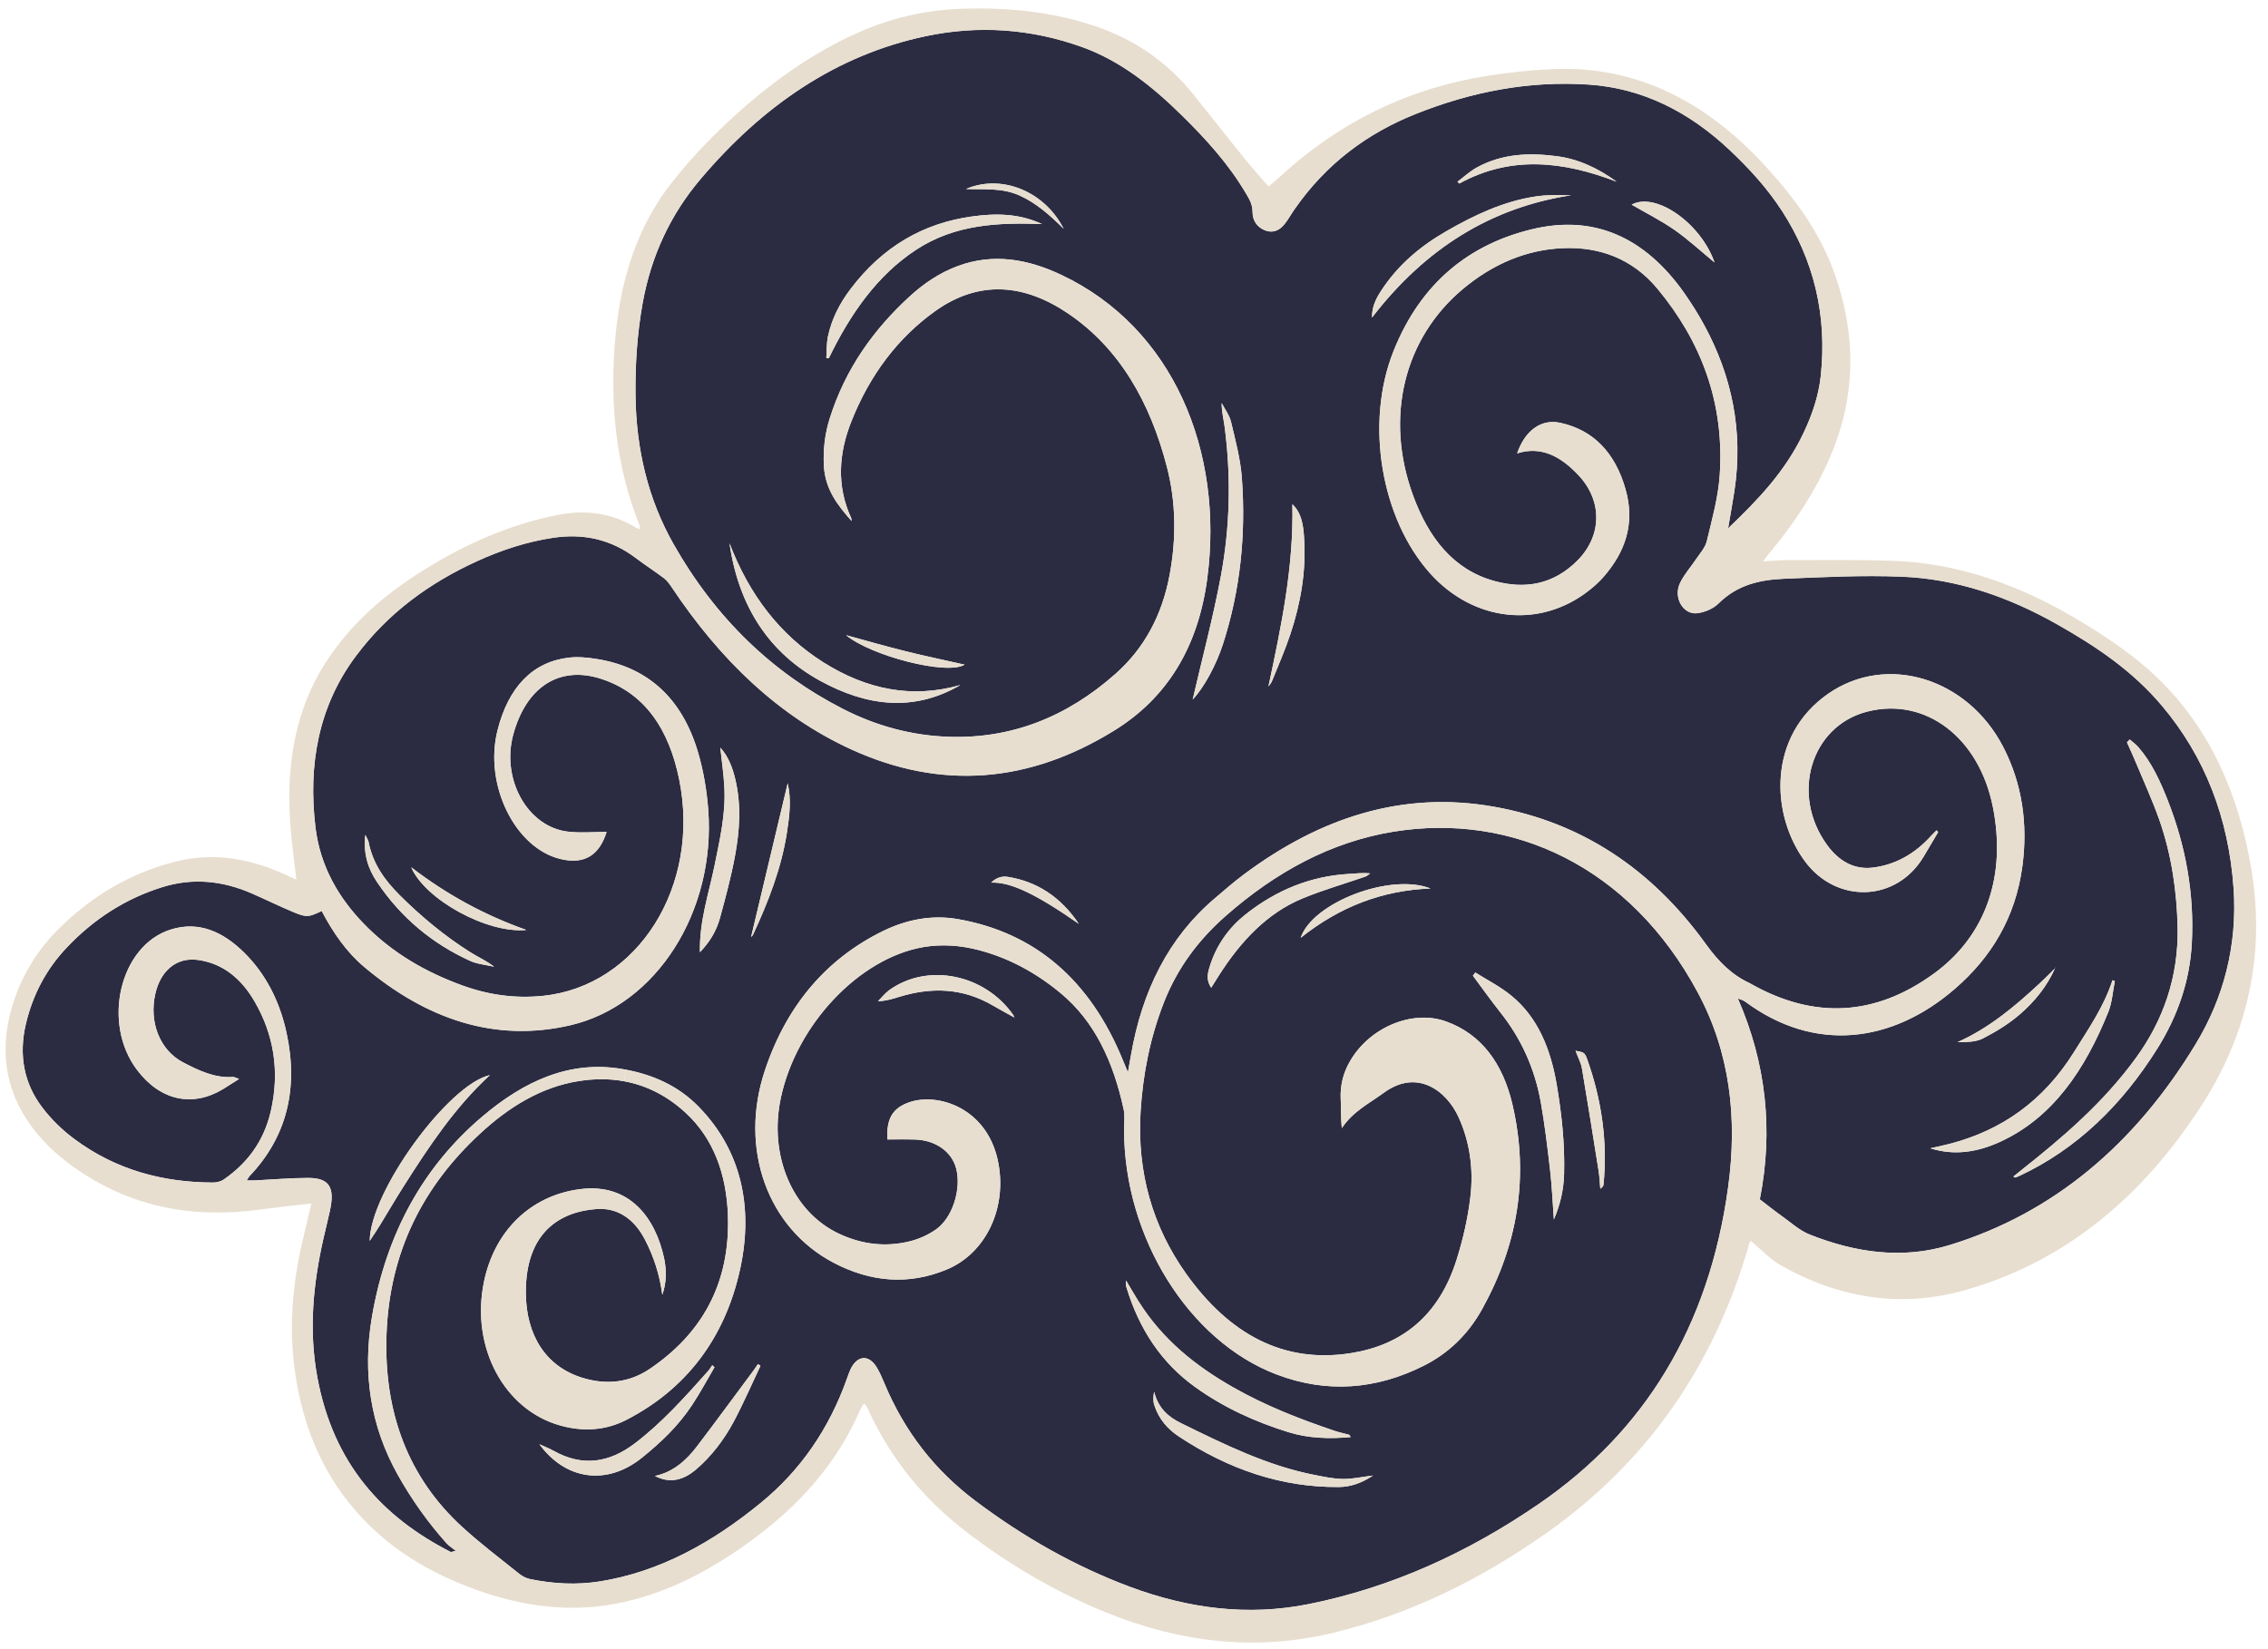
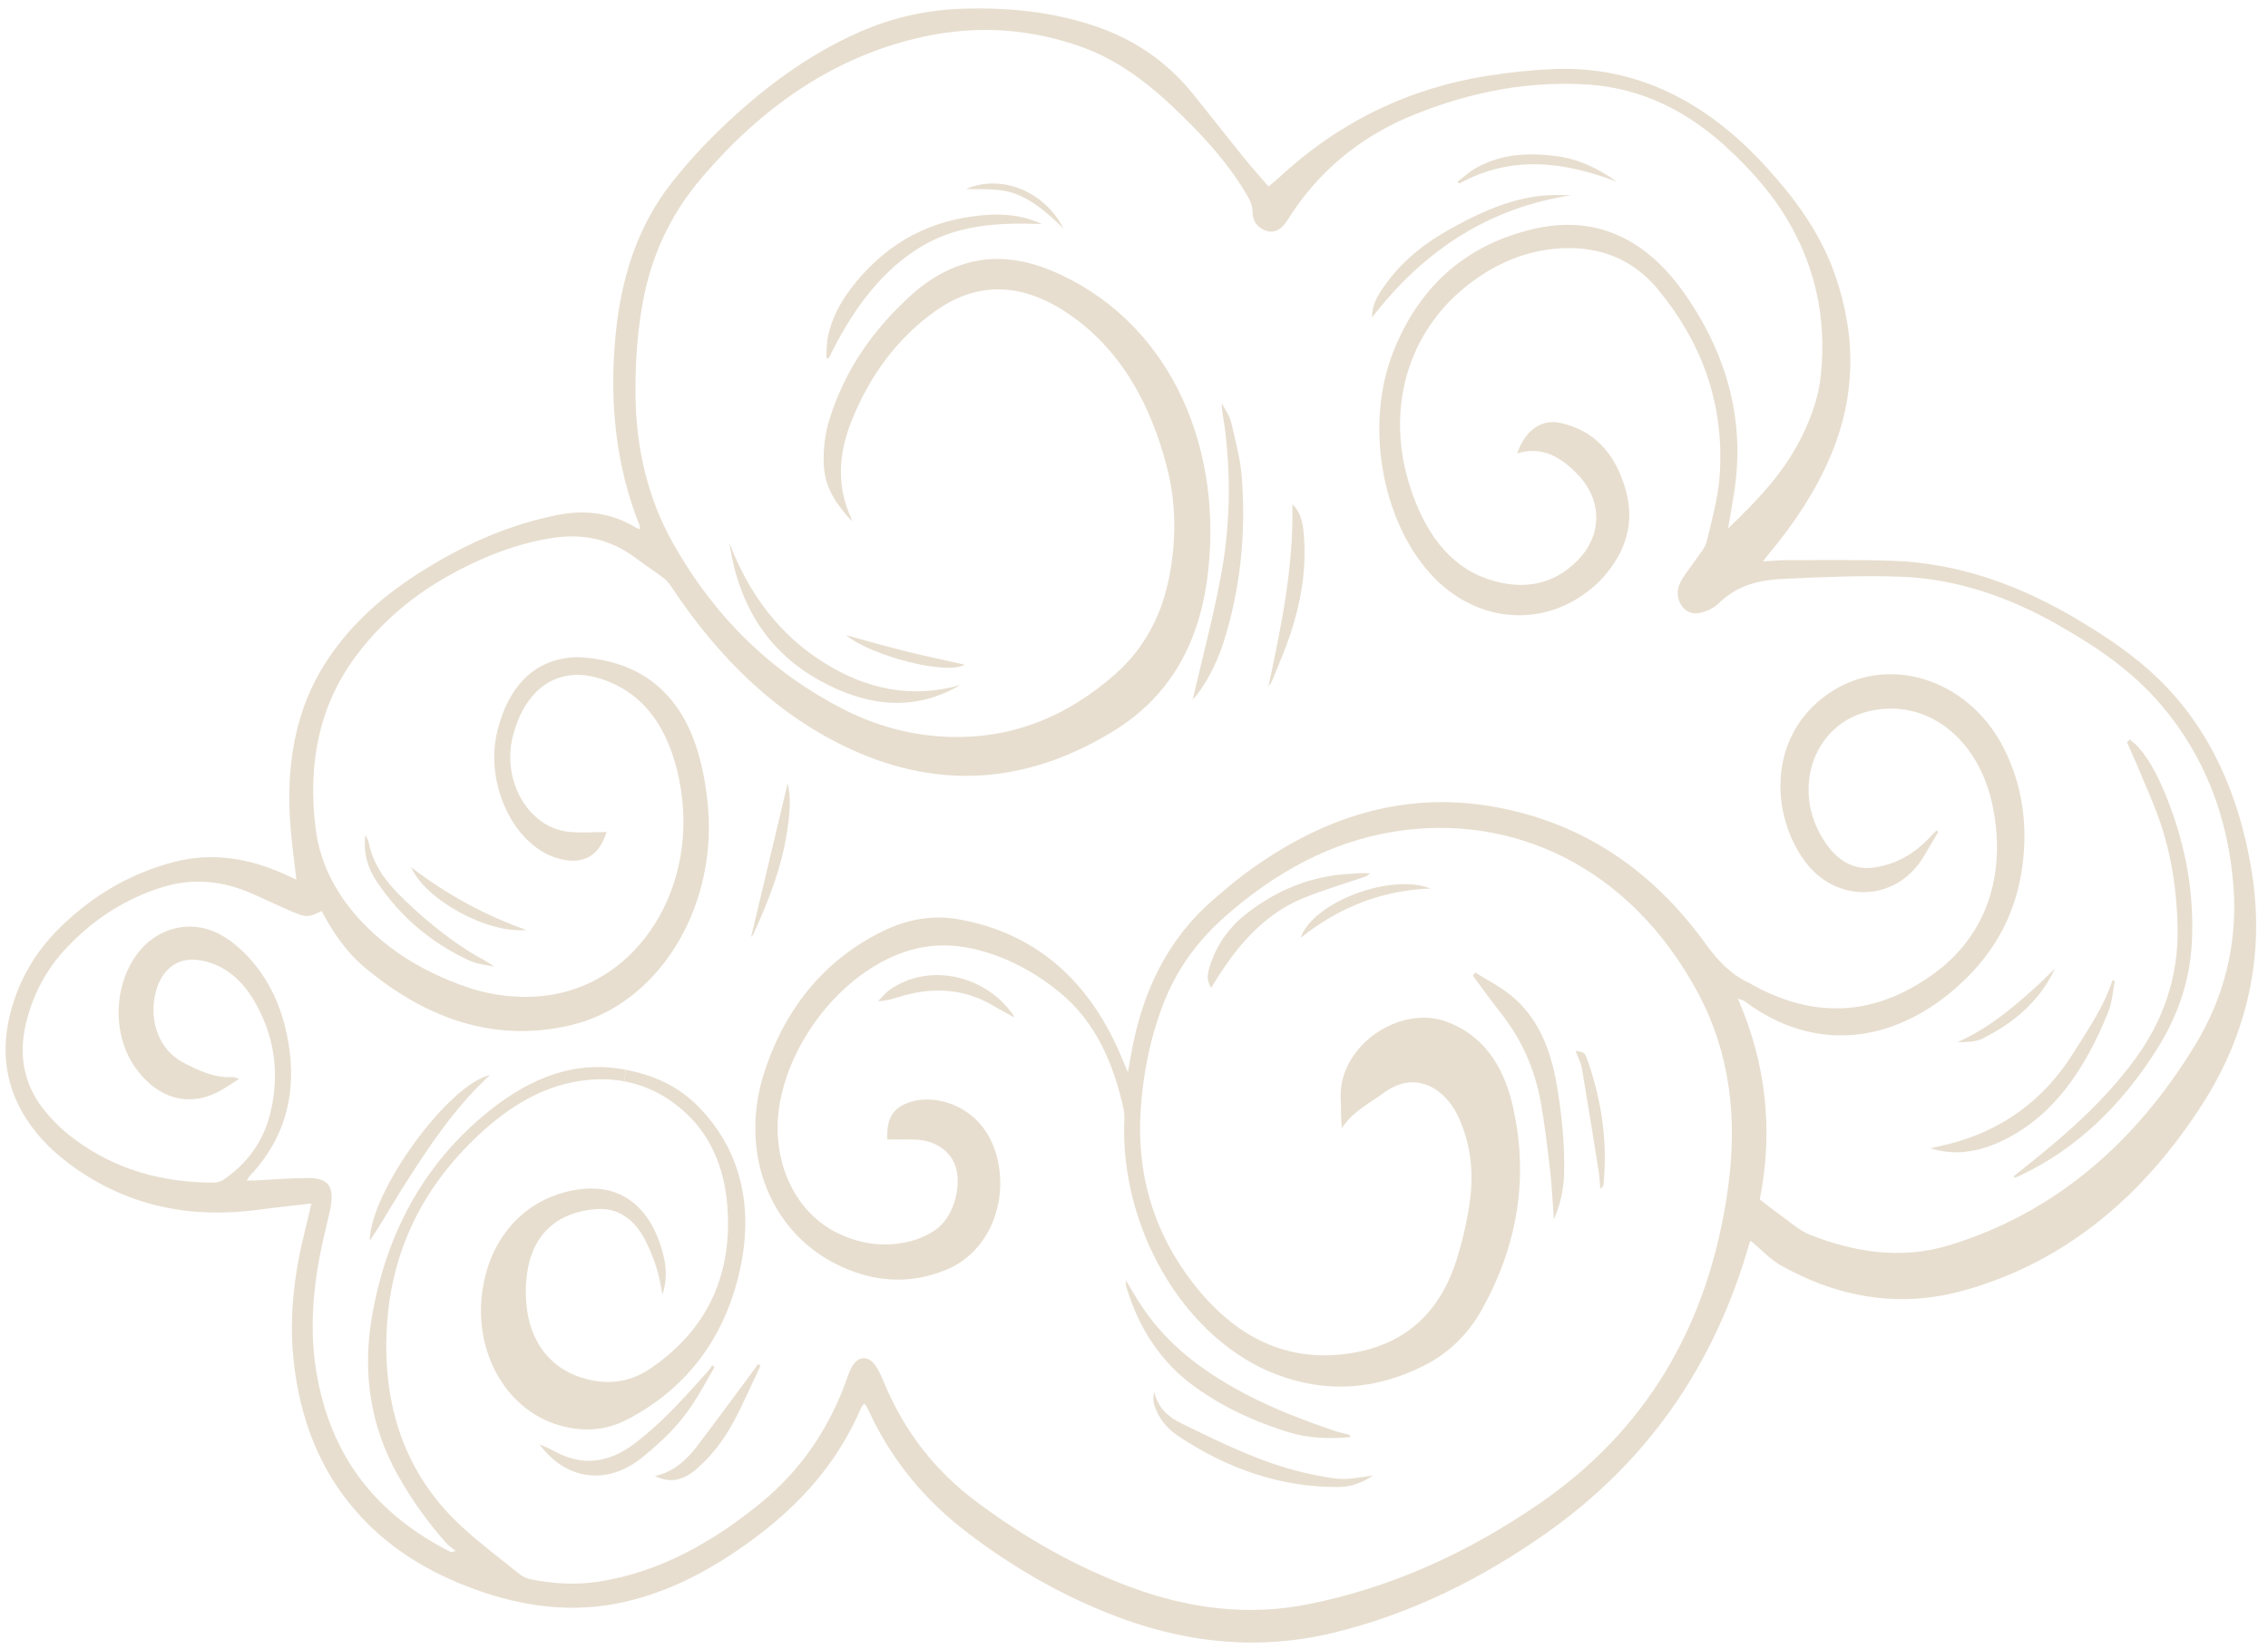
<svg xmlns="http://www.w3.org/2000/svg" width="165" height="120" viewBox="0 0 165 120" fill="none">
-   <path d="M104.073 64.651C101.162 63.497 95.488 65.668 94.626 68.239C97.484 65.961 100.583 64.785 104.073 64.651ZM74.153 14.214C75.378 14.759 76.396 15.667 77.382 16.645C75.978 13.889 72.832 12.65 70.279 13.754C71.579 13.8 72.891 13.655 74.153 14.214ZM98.125 63.591C95.383 63.749 92.874 64.746 90.618 66.537C89.413 67.493 88.473 68.767 87.981 70.417C87.845 70.882 87.756 71.342 88.115 71.872C88.33 71.529 88.509 71.241 88.689 70.957C90.285 68.456 92.215 66.419 94.776 65.366C96.271 64.748 97.819 64.308 99.34 63.781C99.463 63.739 99.564 63.629 99.678 63.549C99.139 63.499 98.63 63.562 98.125 63.591ZM75.802 16.302C74.142 15.53 72.451 15.509 70.717 15.751C67.187 16.237 64.217 17.933 61.869 21.042C61.112 22.043 60.519 23.167 60.238 24.465C60.13 24.973 60.153 25.513 60.115 26.041C60.175 26.052 60.235 26.06 60.294 26.07C61.864 22.835 63.824 20.025 66.65 18.173C69.504 16.304 72.636 16.188 75.802 16.302ZM73.773 74.047C73.793 74.058 73.813 74.064 73.834 74.071C73.818 74.058 73.8 74.047 73.784 74.035C73.778 74.031 73.773 74.028 73.767 74.024C73.758 73.974 73.758 73.915 73.733 73.881C71.66 70.884 67.502 70.032 64.698 72.042C64.394 72.261 64.15 72.58 63.877 72.851C64.46 72.835 64.948 72.679 65.441 72.528C67.758 71.819 70.022 71.88 72.205 73.148C72.723 73.448 73.248 73.732 73.767 74.022C73.769 74.031 73.769 74.041 73.773 74.047ZM53.072 39.53C53.749 44.227 56.033 47.548 59.673 49.541C62.995 51.359 66.424 51.855 69.87 49.846C66.349 50.852 63.038 50.176 59.891 48.189C56.766 46.215 54.514 43.3 53.072 39.53ZM52 62.91C51.58 64.989 50.872 66.999 50.923 69.286C51.62 68.561 52.123 67.747 52.384 66.78C52.788 65.303 53.188 63.814 53.47 62.299C53.814 60.451 53.939 58.569 53.495 56.705C53.291 55.849 52.99 55.044 52.404 54.401C52.509 55.38 52.646 56.316 52.697 57.254C52.807 59.192 52.377 61.046 52 62.91ZM32.789 112.924C27.874 110.416 24.265 106.574 23.088 100.217C22.451 96.788 22.78 93.427 23.537 90.091C23.691 89.424 23.856 88.764 24.002 88.098C24.375 86.391 23.957 85.712 22.427 85.708C21.14 85.708 19.85 85.826 18.563 85.889C18.387 85.899 18.21 85.889 17.949 85.889C18.05 85.733 18.097 85.634 18.164 85.565C20.867 82.717 21.725 79.208 20.845 75.143C20.351 72.86 19.336 70.871 17.781 69.33C16.235 67.798 14.464 66.986 12.41 67.638C8.717 68.807 7.388 74.436 9.973 77.85C11.664 80.081 14.003 80.596 16.249 79.229C16.582 79.025 16.908 78.813 17.395 78.504C17.122 78.412 17.037 78.355 16.952 78.361C15.641 78.458 14.464 77.898 13.313 77.297C11.624 76.412 10.826 74.363 11.304 72.294C11.697 70.591 12.87 69.644 14.381 69.841C16.166 70.079 17.527 71.157 18.51 72.845C19.929 75.281 20.358 77.951 19.71 80.816C19.205 83.057 17.969 84.651 16.289 85.817C16.061 85.975 15.751 86.044 15.482 86.044C11.876 86.027 8.456 85.149 5.392 82.864C4.534 82.227 3.717 81.434 3.05 80.547C1.744 78.815 1.35 76.768 1.882 74.508C2.4 72.303 3.419 70.461 4.863 68.937C6.864 66.825 9.186 65.366 11.798 64.55C14.015 63.854 16.195 64.075 18.329 65.008C19.345 65.45 20.338 65.946 21.359 66.368C22.321 66.768 22.451 66.734 23.405 66.282C24.221 67.844 25.206 69.269 26.495 70.352C31.002 74.14 35.996 75.887 41.526 74.59C47.77 73.125 52.065 66.312 51.528 58.946C51.423 57.527 51.18 56.087 50.785 54.743C49.585 50.684 47.011 48.515 43.398 47.945C42.739 47.84 42.053 47.773 41.394 47.849C38.752 48.151 36.977 49.997 36.188 53.169C35.211 57.111 37.47 61.704 40.773 62.5C42.489 62.912 43.592 62.257 44.133 60.531C43.212 60.531 42.272 60.617 41.345 60.514C38.393 60.19 36.449 56.705 37.343 53.432C38.29 49.98 40.685 48.425 43.686 49.375C46.921 50.398 48.671 53.079 49.41 56.699C50.995 64.485 46.394 71.746 39.514 72.458C37.501 72.666 35.546 72.399 33.632 71.701C30.998 70.741 28.542 69.356 26.468 67.213C24.645 65.336 23.296 63.039 22.952 60.207C22.4 55.622 23.186 51.382 25.859 47.777C28.262 44.542 31.299 42.394 34.679 40.842C36.458 40.026 38.297 39.423 40.201 39.133C42.374 38.799 44.41 39.198 46.273 40.611C46.941 41.12 47.643 41.565 48.311 42.072C48.539 42.246 48.725 42.511 48.896 42.766C52.377 47.983 56.618 52.097 61.941 54.529C68.476 57.512 74.875 56.978 81.062 53.152C84.9 50.785 87.164 47.102 87.829 42.099C89.056 32.841 85.353 23.844 77.216 20C74.772 18.843 72.25 18.396 69.658 19.365C68.362 19.846 67.206 20.622 66.148 21.595C63.576 23.964 61.518 26.796 60.37 30.424C60.017 31.54 59.878 32.682 59.938 33.867C60.023 35.599 60.95 36.772 61.956 37.908C61.945 37.832 61.947 37.746 61.92 37.681C60.848 35.343 61.022 32.984 61.931 30.68C63.267 27.3 65.31 24.584 68.035 22.634C71.269 20.323 74.555 20.67 77.717 22.812C81.446 25.343 83.68 29.262 84.9 33.987C85.562 36.558 85.584 39.179 85.095 41.809C84.547 44.775 83.235 47.182 81.167 49.017C77.598 52.19 73.568 53.753 69.057 53.611C66.366 53.524 63.788 52.839 61.333 51.584C56.223 48.971 52.065 45.002 48.993 39.572C47.149 36.314 46.282 32.688 46.235 28.782C46.209 26.529 46.354 24.296 46.747 22.089C47.371 18.587 48.805 15.581 50.954 13.041C55.501 7.662 60.874 4.002 67.312 2.636C71.164 1.818 74.966 2.075 78.713 3.414C81.481 4.404 83.814 6.256 85.991 8.4C87.727 10.109 89.38 11.913 90.672 14.114C90.912 14.517 91.121 14.883 91.125 15.408C91.127 16.073 91.469 16.516 92.003 16.745C92.55 16.973 93.035 16.804 93.422 16.34C93.706 15.997 93.927 15.583 94.186 15.215C96.509 11.873 99.512 9.682 102.974 8.297C107.064 6.659 111.271 5.858 115.602 6.151C119.46 6.416 122.852 8.097 125.841 10.92C127.247 12.247 128.567 13.681 129.658 15.366C131.955 18.927 132.938 22.917 132.464 27.355C132.305 28.826 131.83 30.191 131.218 31.483C129.902 34.275 127.913 36.352 125.721 38.444C125.891 37.43 126.051 36.583 126.181 35.723C126.84 31.351 125.993 27.34 123.972 23.63C123.533 22.821 123.04 22.045 122.521 21.303C119.639 17.227 115.933 15.606 111.493 16.67C106.957 17.752 103.393 20.521 101.389 25.524C99.285 30.771 100.475 37.746 104.051 41.725C107.217 45.244 112.029 45.765 115.597 42.963C115.98 42.663 116.353 42.331 116.679 41.95C118.216 40.18 118.978 38.118 118.263 35.604C117.505 32.928 115.906 31.284 113.52 30.765C112.116 30.458 110.948 31.326 110.374 32.986C112.17 32.413 113.609 33.258 114.856 34.595C116.592 36.455 116.551 38.982 114.768 40.777C113.008 42.549 110.934 42.879 108.731 42.278C105.76 41.469 103.927 39.15 102.788 36.007C100.735 30.363 102.135 24.631 106.408 21.04C108.6 19.201 111.06 18.152 113.752 18.051C116.35 17.954 118.748 18.793 120.591 21.015C123.714 24.782 125.473 29.247 125.113 34.567C125.002 36.188 124.553 37.786 124.175 39.366C124.061 39.848 123.681 40.251 123.402 40.67C123.013 41.258 122.53 41.782 122.226 42.419C121.717 43.478 122.45 44.752 123.502 44.613C124.039 44.54 124.642 44.29 125.044 43.89C126.436 42.513 128.103 42.181 129.814 42.108C132.647 41.986 135.489 41.843 138.32 41.956C142.313 42.112 146.087 43.396 149.68 45.435C152.452 47.006 155.115 48.771 157.292 51.357C160.408 55.053 162.143 59.52 162.498 64.651C162.782 68.777 161.771 72.61 159.756 75.939C155.319 83.282 149.362 88.281 141.857 90.587C138.418 91.647 134.982 91.148 131.647 89.824C130.905 89.53 130.257 88.926 129.578 88.445C129.075 88.088 128.592 87.699 128.029 87.266C129.026 82.235 128.483 77.327 126.429 72.647C126.612 72.723 126.816 72.765 126.974 72.885C132.008 76.612 137.641 75.918 142.235 71.935C144.833 69.683 146.636 66.795 147.135 63.001C147.539 59.944 147.119 57.024 145.736 54.346C143.135 49.32 137.255 47.531 133.012 50.472C128.581 53.541 128.804 59.267 131.311 62.666C133.59 65.757 137.932 65.664 139.931 62.355C140.291 61.754 140.648 61.147 141.006 60.543C140.97 60.501 140.932 60.457 140.892 60.415C140.773 60.535 140.644 60.642 140.532 60.773C139.321 62.133 137.865 62.944 136.2 63.133C134.888 63.278 133.782 62.662 132.925 61.485C130.243 57.804 131.745 52.822 135.847 51.775C140.074 50.699 143.964 53.646 144.979 58.689C145.991 63.722 144.476 68.092 140.693 70.842C136.405 73.961 131.968 74.159 127.423 71.611C127.377 71.584 127.332 71.552 127.283 71.531C125.987 70.936 125.01 69.953 124.101 68.689C120.082 63.114 114.929 59.814 108.722 58.704C102.057 57.512 96.04 59.48 90.464 63.648C89.748 64.182 89.067 64.781 88.381 65.364C85.027 68.208 83.091 72.08 82.282 76.763C82.217 77.135 82.148 77.51 82.058 78.02C81.913 77.674 81.81 77.442 81.718 77.209C79.31 71.262 75.261 67.859 69.704 66.879C67.837 66.549 65.984 66.892 64.24 67.743C60.168 69.74 57.235 73.11 55.642 77.903C53.749 83.606 55.852 89.368 60.662 91.886C63.334 93.286 66.092 93.53 68.874 92.374C71.78 91.169 73.331 87.781 72.585 84.396C71.742 80.577 68.192 79.481 66.13 80.211C64.923 80.64 64.481 81.415 64.559 82.908C65.222 82.908 65.88 82.891 66.539 82.912C68.065 82.948 69.26 83.799 69.571 85.05C69.946 86.543 69.296 88.615 68.096 89.456C67.533 89.849 66.885 90.144 66.243 90.307C64.483 90.757 62.749 90.562 61.076 89.786C57.671 88.212 55.903 84.096 56.81 79.87C57.95 74.546 62.508 69.711 67.186 68.91C68.525 68.683 69.863 68.782 71.188 69.124C73.36 69.688 75.335 70.747 77.142 72.244C79.678 74.335 81.01 77.316 81.748 80.715C81.853 81.195 81.777 81.729 81.779 82.237C81.79 90.03 86.486 97.579 92.867 100.005C96.501 101.388 100.089 101.127 103.59 99.368C105.338 98.487 106.779 97.137 107.813 95.279C110.374 90.682 111.28 85.698 110.032 80.36C109.348 77.43 107.802 75.25 105.196 74.321C102.754 73.446 99.647 74.743 98.219 77.209C97.727 78.05 97.486 78.975 97.54 80.007C97.576 80.684 97.546 81.363 97.62 82.086C98.433 80.86 99.613 80.291 100.666 79.517C103.099 77.728 105.237 79.362 106.111 81.281C106.95 83.12 107.212 85.107 106.969 87.118C106.787 88.647 106.436 90.171 105.981 91.623C104.689 95.767 101.963 97.865 98.308 98.453C93.352 99.248 89.415 97.051 86.303 92.693C83.865 89.277 82.708 85.311 82.981 80.861C83.15 78.128 83.685 75.477 84.665 72.965C85.671 70.388 87.233 68.351 89.156 66.658C92.796 63.453 96.823 61.256 101.376 60.514C110.04 59.105 118.593 63.051 123.513 72.208C125.866 76.587 126.413 81.361 125.725 86.383C124.324 96.618 119.594 104.179 111.978 109.414C106.76 113.002 101.19 115.52 95.198 116.721C90.778 117.606 86.459 117.044 82.215 115.464C78.213 113.971 74.47 111.85 70.947 109.195C68.065 107.028 65.814 104.211 64.32 100.604C64.164 100.227 64 99.851 63.793 99.508C63.221 98.548 62.378 98.6 61.889 99.611C61.788 99.82 61.713 100.044 61.634 100.265C60.314 103.999 58.214 107 55.382 109.325C51.835 112.237 48.003 114.366 43.661 115.064C41.961 115.337 40.259 115.245 38.574 114.9C38.304 114.843 38.022 114.713 37.796 114.53C36.395 113.406 34.963 112.325 33.627 111.104C29.744 107.553 27.923 102.849 28.119 97.135C28.328 91.003 30.852 86.267 34.894 82.515C37.019 80.541 39.381 79.086 42.113 78.659C43.244 78.481 44.347 78.479 45.407 78.672C47.017 78.966 48.532 79.715 49.906 80.989C51.929 82.864 52.844 85.464 52.956 88.378C53.151 93.49 50.963 97.097 47.288 99.593C45.753 100.635 44.057 100.78 42.337 100.242C39.734 99.427 38.268 97.183 38.255 94.053C38.241 89.658 40.744 88.155 43.42 87.968C44.906 87.865 46.121 88.657 46.913 90.179C47.558 91.419 47.994 92.746 48.184 94.205C48.497 93.337 48.499 92.416 48.313 91.541C47.696 88.676 45.84 86.053 42.2 86.524C38.627 86.982 35.967 89.534 35.203 93.303C34.242 98.028 36.684 102.59 40.777 103.723C42.412 104.175 44.041 104.095 45.561 103.313C49.795 101.142 52.74 97.488 53.861 92.273C54.819 87.804 53.924 83.688 50.824 80.52C49.317 78.979 47.484 78.199 45.525 77.829C45.44 77.812 45.357 77.796 45.272 77.783C41.427 77.127 38.109 78.678 35.086 81.245C30.799 84.88 28.108 89.74 27.065 95.794C26.357 99.912 26.956 103.772 28.946 107.312C29.967 109.128 31.151 110.784 32.492 112.285C32.653 112.466 32.867 112.592 33.171 112.836C32.881 112.907 32.823 112.941 32.789 112.924ZM159.459 68.592C159.642 64.998 159.005 61.565 157.728 58.292C157.175 56.873 156.546 55.494 155.576 54.378C155.388 54.159 155.156 53.997 154.943 53.81C154.874 53.88 154.807 53.949 154.738 54.018C154.957 54.506 155.185 54.992 155.388 55.488C155.971 56.888 156.604 58.265 157.108 59.7C157.975 62.196 158.369 64.836 158.424 67.506C158.492 71.094 157.376 74.255 155.393 76.978C153.009 80.259 150.055 82.773 147.021 85.174C146.851 85.309 146.681 85.447 146.473 85.615C146.578 85.666 146.603 85.691 146.621 85.685C146.717 85.649 146.815 85.609 146.909 85.567C151.071 83.621 154.383 80.419 156.99 76.234C158.402 73.961 159.318 71.413 159.459 68.592ZM153.858 71.39C153.802 71.367 153.744 71.346 153.688 71.325C153.049 73.282 151.929 74.876 150.895 76.54C148.658 80.131 145.609 82.233 141.935 83.209C141.441 83.341 140.937 83.442 140.439 83.555C142.174 84.11 143.866 83.835 145.494 83.093C149.356 81.327 151.701 77.819 153.391 73.617C153.661 72.935 153.708 72.132 153.858 71.39ZM149.517 70.451C149.537 70.411 149.554 70.371 149.572 70.333C149.552 70.369 149.532 70.409 149.512 70.444V70.449C149.507 70.455 149.503 70.461 149.501 70.468C149.141 70.825 148.783 71.191 148.41 71.533C146.571 73.253 144.657 74.838 142.409 75.834C143.046 75.822 143.714 75.841 144.268 75.557C145.224 75.065 146.172 74.487 147 73.761C148.011 72.876 148.9 71.805 149.501 70.468C149.507 70.459 149.512 70.457 149.517 70.451ZM121.842 16.743C122.857 17.454 123.791 18.322 124.735 19.1C123.728 16.218 120.441 13.941 118.703 14.891C119.749 15.499 120.835 16.041 121.842 16.743ZM116.661 86.181C116.962 83.055 116.518 80.055 115.499 77.156C115.43 76.965 115.354 76.732 115.22 76.631C115.05 76.509 114.813 76.505 114.623 76.457C114.826 76.999 115.017 77.341 115.083 77.711C115.503 80.2 115.904 82.691 116.299 85.187C116.368 85.615 116.384 86.057 116.424 86.494C116.587 86.387 116.652 86.286 116.661 86.181ZM117.613 13.222C116.257 12.232 114.813 11.566 113.236 11.362C111.251 11.107 109.277 11.173 107.427 12.196C106.935 12.468 106.499 12.873 106.035 13.22C106.077 13.262 106.124 13.308 106.166 13.355C109.947 11.278 113.77 11.742 117.613 13.222ZM114.301 14.208C113.425 14.181 112.55 14.168 111.692 14.301C109.395 14.648 107.272 15.644 105.215 16.829C103.376 17.889 101.716 19.249 100.464 21.183C100.111 21.732 99.805 22.312 99.819 23.104C103.726 18.028 108.535 15.091 114.301 14.208ZM113.79 85.422C113.85 83.223 113.616 81.062 113.253 78.916C112.809 76.311 111.868 74.012 109.947 72.444C109.134 71.779 108.206 71.315 107.33 70.76C107.274 70.835 107.214 70.915 107.156 70.993C107.824 71.889 108.472 72.805 109.163 73.677C110.65 75.548 111.651 77.718 112.094 80.198C112.384 81.836 112.583 83.496 112.773 85.155C112.909 86.341 112.957 87.541 113.046 88.735C113.497 87.686 113.758 86.593 113.79 85.422ZM98.263 104.568C98.199 104.48 98.177 104.411 98.139 104.396C97.792 104.297 97.437 104.232 97.097 104.116C94.573 103.261 92.083 102.298 89.717 100.95C87.025 99.416 84.583 97.507 82.796 94.636C82.498 94.156 82.214 93.662 81.92 93.173C81.886 93.364 81.909 93.532 81.957 93.692C82.891 96.761 84.525 99.176 86.918 100.904C89.038 102.432 91.341 103.469 93.739 104.211C95.214 104.667 96.72 104.705 98.263 104.568ZM97.399 108.201C98.243 108.197 99.061 107.917 99.888 107.366C99.061 107.469 98.377 107.627 97.696 107.616C97.006 107.606 96.315 107.459 95.631 107.322C92.22 106.66 89.061 105.098 85.905 103.547C85.007 103.107 84.259 102.47 83.964 101.264C83.901 101.611 83.881 101.943 83.975 102.235C84.304 103.261 84.956 103.99 85.754 104.518C89.362 106.908 93.227 108.234 97.399 108.201ZM93.878 46.137C94.617 43.913 95.03 41.603 94.879 39.203C94.823 38.294 94.729 37.361 94.023 36.69C94.126 41.271 93.205 45.601 92.284 49.942C92.407 49.803 92.504 49.652 92.573 49.48C93.017 48.372 93.5 47.281 93.878 46.137ZM88.969 46.875C90.231 42.967 90.651 38.919 90.347 34.786C90.247 33.407 89.878 32.043 89.559 30.697C89.443 30.205 89.11 29.783 88.877 29.327C88.877 29.953 89.018 30.495 89.092 31.046C89.57 34.689 89.487 38.341 88.817 41.927C88.251 44.948 87.46 47.914 86.768 50.901C87.579 50.05 88.479 48.395 88.969 46.875ZM78.485 67.222C77.163 65.26 75.424 64.132 73.3 63.802C72.851 63.732 72.433 63.898 72.109 64.224C73.523 64.165 75.357 65.044 78.485 67.222ZM61.552 46.217C63.352 47.712 68.867 49.158 70.178 48.364C68.786 48.05 67.327 47.745 65.879 47.386C64.431 47.027 62.993 46.61 61.552 46.217ZM57.257 60.533C57.436 59.353 57.581 58.189 57.306 56.995C56.417 60.728 55.532 64.441 54.643 68.18C54.694 68.121 54.757 68.077 54.784 68.016C55.879 65.641 56.848 63.211 57.257 60.533ZM55.325 99.382C55.266 99.34 55.206 99.296 55.144 99.254C55.041 99.403 54.945 99.557 54.837 99.704C53.461 101.556 52.096 103.416 50.702 105.251C49.886 106.321 48.917 107.137 47.65 107.398C48.756 107.976 49.754 107.692 50.675 106.893C51.761 105.956 52.655 104.791 53.367 103.471C54.071 102.149 54.677 100.749 55.325 99.382ZM50.347 102.241C50.93 101.36 51.439 100.41 51.978 99.49C51.924 99.439 51.87 99.391 51.817 99.34C51.727 99.473 51.644 99.614 51.542 99.733C49.857 101.627 48.172 103.515 46.197 105.02C44.296 106.469 42.339 106.729 40.268 105.563C39.939 105.378 39.586 105.249 39.246 105.092C41.212 107.766 44.216 108.073 46.693 106.078C48.054 104.98 49.334 103.776 50.347 102.241ZM29.916 63.106C30.917 65.445 35.441 67.947 38.292 67.668C35.229 66.581 32.497 65.09 29.916 63.106ZM35.947 70.344C35.376 69.894 34.756 69.635 34.186 69.271C32.351 68.109 30.653 66.707 29.067 65.126C28.021 64.077 27.134 62.891 26.813 61.264C26.788 61.136 26.705 61.02 26.58 60.749C26.415 62.158 26.799 63.238 27.413 64.155C29.188 66.812 31.494 68.677 34.174 69.904C34.727 70.159 35.356 70.203 35.947 70.344ZM29.348 86.349C31.207 83.415 33.122 80.537 35.643 78.231C32.648 78.878 26.929 86.69 26.898 90.291C27.194 89.839 27.432 89.496 27.651 89.134C28.22 88.21 28.765 87.263 29.348 86.349Z" fill="#2B2C42" />
  <path d="M155.578 54.376C156.546 55.492 157.174 56.871 157.73 58.29C159.006 61.563 159.644 64.996 159.461 68.59C159.32 71.411 158.404 73.961 156.992 76.227C154.385 80.413 151.071 83.614 146.911 85.561C146.817 85.603 146.721 85.643 146.623 85.679C146.607 85.685 146.581 85.66 146.475 85.609C146.683 85.441 146.853 85.302 147.023 85.168C150.059 82.767 153.011 80.253 155.395 76.972C157.375 74.249 158.492 71.088 158.425 67.499C158.371 64.83 157.976 62.189 157.109 59.694C156.606 58.258 155.973 56.882 155.39 55.481C155.185 54.987 154.957 54.502 154.74 54.012C154.809 53.943 154.876 53.873 154.944 53.804C155.156 53.997 155.39 54.159 155.578 54.376Z" fill="#E7DECF" />
  <path d="M150.893 76.538C151.928 74.876 153.047 73.28 153.686 71.323C153.742 71.346 153.8 71.365 153.856 71.388C153.706 72.13 153.661 72.933 153.387 73.612C151.697 77.814 149.352 81.323 145.49 83.089C143.864 83.831 142.17 84.106 140.436 83.551C140.933 83.44 141.437 83.337 141.931 83.204C145.607 82.233 148.657 80.131 150.893 76.538Z" fill="#E7DECF" />
  <path d="M149.572 70.331C149.554 70.371 149.537 70.41 149.518 70.448L149.512 70.444V70.44C149.532 70.406 149.552 70.367 149.572 70.331Z" fill="#E7DECF" />
  <path d="M149.512 70.447L149.517 70.451L149.501 70.466L149.512 70.447Z" fill="#E7DECF" />
  <path d="M142.409 75.832C144.657 74.836 146.57 73.251 148.409 71.531C148.782 71.189 149.141 70.821 149.501 70.466C148.902 71.802 148.011 72.874 146.999 73.76C146.172 74.485 145.224 75.063 144.268 75.555C143.714 75.838 143.046 75.82 142.409 75.832Z" fill="#E7DECF" />
  <path d="M113.017 5.026C119.081 4.778 124.186 7.402 128.532 12.194C130.587 14.459 132.426 16.92 133.507 20.014C135.062 24.471 135.011 28.877 133.154 33.226C132.062 35.778 130.587 37.992 128.9 40.035C128.71 40.262 128.531 40.5 128.252 40.851C128.95 40.811 129.504 40.754 130.062 40.758C132.591 40.762 135.121 40.722 137.648 40.804C142.51 40.962 147.03 42.598 151.324 45.188C153.342 46.405 155.308 47.718 157.057 49.421C160.777 53.045 162.866 57.762 163.784 63.213C164.837 69.467 163.481 75.204 160.315 80.201C155.929 87.112 150.131 91.888 142.853 93.906C138.246 95.185 133.769 94.457 129.521 92.052C128.753 91.617 128.105 90.894 127.376 90.284C127.372 90.284 127.301 90.367 127.272 90.465C124.66 99.624 119.625 106.509 112.581 111.497C107.744 114.924 102.589 117.45 97.026 118.802C91.391 120.168 85.89 119.525 80.49 117.337C76.892 115.882 73.507 113.921 70.33 111.484C67.349 109.202 64.905 106.336 63.202 102.662C63.142 102.529 63.077 102.397 63.002 102.275C62.977 102.229 62.926 102.202 62.849 102.136C62.764 102.275 62.66 102.403 62.595 102.553C60.807 106.675 57.992 109.649 54.692 112.071C51.635 114.316 48.382 116.019 44.778 116.696C41.047 117.398 37.423 116.782 33.88 115.392C30.843 114.198 28.053 112.481 25.765 109.805C23.213 106.822 21.826 103.204 21.367 99.059C21.003 95.752 21.428 92.553 22.225 89.391C22.364 88.83 22.494 88.262 22.659 87.569C21.307 87.726 20.081 87.856 18.86 88.02C14.11 88.655 9.597 87.903 5.448 84.981C4.089 84.024 2.865 82.891 1.907 81.403C0.416 79.08 0.047 76.518 0.745 73.749C1.368 71.29 2.59 69.269 4.244 67.613C6.717 65.141 9.564 63.508 12.748 62.698C15.48 62.005 18.134 62.45 20.715 63.619C20.954 63.728 21.189 63.838 21.562 64.006C21.414 62.732 21.262 61.614 21.162 60.491C20.755 55.923 21.387 51.645 23.879 47.926C25.619 45.328 27.847 43.405 30.302 41.813C33.526 39.728 36.922 38.187 40.573 37.471C42.531 37.084 44.43 37.29 46.22 38.366C46.311 38.423 46.41 38.454 46.539 38.511C46.539 38.4 46.562 38.309 46.535 38.246C44.794 33.886 44.336 29.306 44.767 24.561C45.156 20.275 46.387 16.392 48.941 13.201C50.023 11.841 51.195 10.561 52.422 9.38C55.458 6.46 58.75 4.002 62.454 2.363C64.936 1.259 67.508 0.7 70.167 0.631C73.409 0.544 76.609 0.856 79.736 1.923C82.463 2.855 84.86 4.436 86.813 6.861C88.046 8.39 89.257 9.947 90.492 11.476C91.055 12.171 91.654 12.831 92.287 13.571C92.561 13.34 92.83 13.126 93.084 12.892C97.537 8.776 102.622 6.393 108.239 5.512C109.826 5.264 111.423 5.093 113.017 5.026ZM27.06 95.805C28.102 89.751 30.794 84.89 35.081 81.256C38.103 78.689 41.422 77.138 45.266 77.794C45.352 77.806 45.435 77.823 45.52 77.84L45.406 78.679C44.345 78.483 43.243 78.487 42.111 78.666C39.38 79.093 37.017 80.547 34.892 82.521C30.85 86.274 28.327 91.01 28.117 97.142C27.921 102.855 29.742 107.558 33.625 111.11C34.961 112.332 36.393 113.41 37.794 114.537C38.022 114.718 38.303 114.85 38.572 114.907C40.258 115.254 41.959 115.346 43.659 115.071C48.002 114.371 51.834 112.243 55.38 109.332C58.213 107.009 60.314 104.005 61.632 100.272C61.712 100.051 61.786 99.826 61.887 99.618C62.376 98.609 63.22 98.554 63.792 99.515C63.996 99.858 64.161 100.234 64.319 100.61C65.814 104.217 68.064 107.032 70.945 109.202C74.47 111.854 78.213 113.978 82.214 115.47C86.457 117.051 90.778 117.612 95.196 116.727C101.188 115.527 106.758 113.008 111.976 109.42C119.594 104.186 124.322 96.624 125.723 86.389C126.411 81.365 125.866 76.593 123.511 72.215C118.591 63.06 110.036 59.112 101.374 60.52C96.822 61.262 92.794 63.461 89.154 66.665C87.233 68.359 85.669 70.394 84.663 72.971C83.685 75.483 83.148 78.134 82.979 80.867C82.706 85.315 83.863 89.284 86.301 92.7C89.413 97.055 93.35 99.254 98.306 98.46C101.961 97.873 104.687 95.773 105.979 91.63C106.434 90.177 106.787 88.653 106.968 87.125C107.209 85.111 106.948 83.125 106.11 81.287C105.234 79.37 103.098 77.737 100.665 79.524C99.609 80.295 98.431 80.867 97.618 82.093C97.544 81.369 97.575 80.69 97.539 80.013C97.484 78.981 97.727 78.056 98.218 77.216C99.647 74.75 102.754 73.453 105.194 74.327C107.801 75.258 109.346 77.436 110.031 80.367C111.278 85.704 110.371 90.688 107.811 95.285C106.776 97.144 105.335 98.493 103.588 99.374C100.087 101.134 96.5 101.394 92.865 100.011C86.484 97.585 81.788 90.036 81.778 82.244C81.774 81.735 81.852 81.201 81.747 80.722C81.008 77.323 79.674 74.342 77.14 72.25C75.331 70.756 73.356 69.696 71.186 69.131C69.861 68.788 68.523 68.689 67.184 68.916C62.506 69.719 57.947 74.554 56.808 79.877C55.901 84.102 57.67 88.218 61.075 89.793C62.749 90.568 64.483 90.764 66.241 90.314C66.883 90.15 67.531 89.856 68.094 89.463C69.293 88.622 69.944 86.549 69.57 85.056C69.257 83.806 68.064 82.954 66.538 82.919C65.879 82.9 65.218 82.914 64.557 82.914C64.481 81.422 64.921 80.646 66.129 80.217C68.189 79.488 71.738 80.583 72.584 84.403C73.328 87.785 71.776 91.176 68.873 92.38C66.091 93.534 63.33 93.29 60.66 91.893C55.85 89.374 53.747 83.612 55.641 77.909C57.232 73.116 60.166 69.747 64.239 67.75C65.98 66.898 67.834 66.556 69.702 66.886C75.259 67.865 79.308 71.269 81.716 77.216C81.81 77.451 81.911 77.68 82.056 78.027C82.147 77.516 82.216 77.142 82.281 76.77C83.09 72.086 85.027 68.214 88.379 65.37C89.064 64.786 89.746 64.189 90.463 63.655C96.04 59.486 102.055 57.519 108.72 58.711C114.927 59.82 120.081 63.121 124.099 68.696C125.008 69.959 125.985 70.943 127.282 71.538C127.33 71.557 127.376 71.59 127.421 71.618C131.966 74.165 136.403 73.968 140.691 70.848C144.475 68.099 145.99 63.728 144.978 58.696C143.962 53.653 140.072 50.706 135.845 51.782C131.744 52.829 130.241 57.811 132.924 61.492C133.78 62.667 134.884 63.285 136.198 63.14C137.864 62.95 139.319 62.139 140.53 60.779C140.644 60.651 140.771 60.541 140.89 60.422C140.93 60.464 140.966 60.508 141.004 60.55C140.646 61.153 140.291 61.761 139.929 62.362C137.931 65.668 133.588 65.761 131.309 62.673C128.802 59.274 128.581 53.548 133.011 50.478C137.254 47.538 143.135 49.327 145.734 54.353C147.116 57.029 147.536 59.951 147.134 63.007C146.634 66.804 144.831 69.69 142.234 71.941C137.638 75.925 132.004 76.618 126.972 72.891C126.813 72.772 126.608 72.73 126.427 72.654C126.424 72.648 126.422 72.641 126.418 72.635V72.652C126.422 72.652 126.424 72.656 126.427 72.656C128.482 77.335 129.025 82.244 128.027 87.274C128.59 87.707 129.074 88.096 129.577 88.454C130.256 88.935 130.904 89.538 131.646 89.832C134.98 91.157 138.416 91.655 141.855 90.596C149.362 88.287 155.319 83.291 159.754 75.948C161.769 72.618 162.781 68.786 162.497 64.659C162.142 59.528 160.404 55.061 157.29 51.366C155.113 48.782 152.45 47.016 149.679 45.444C146.086 43.405 142.311 42.12 138.318 41.965C135.487 41.853 132.645 41.994 129.812 42.116C128.102 42.19 126.436 42.522 125.042 43.899C124.639 44.298 124.036 44.548 123.5 44.622C122.448 44.761 121.715 43.487 122.224 42.427C122.528 41.79 123.011 41.265 123.401 40.678C123.679 40.26 124.059 39.856 124.173 39.375C124.552 37.794 125.001 36.197 125.111 34.576C125.471 29.255 123.712 24.79 120.589 21.023C118.748 18.802 116.348 17.963 113.751 18.059C111.059 18.163 108.597 19.211 106.407 21.049C102.133 24.639 100.734 30.372 102.786 36.016C103.927 39.159 105.759 41.479 108.729 42.286C110.932 42.888 113.007 42.558 114.766 40.786C116.547 38.99 116.591 36.466 114.855 34.603C113.608 33.266 112.168 32.421 110.373 32.995C110.947 31.334 112.114 30.466 113.519 30.773C115.906 31.29 117.503 32.934 118.261 35.612C118.978 38.126 118.216 40.191 116.678 41.959C116.35 42.339 115.979 42.671 115.595 42.972C112.027 45.774 107.216 45.253 104.05 41.734C100.471 37.754 99.284 30.779 101.387 25.532C103.391 20.529 106.955 17.759 111.491 16.678C115.932 15.615 119.637 17.235 122.519 21.311C123.039 22.053 123.531 22.829 123.971 23.639C125.991 27.349 126.838 31.358 126.179 35.732C126.049 36.59 125.89 37.439 125.719 38.452C127.911 36.361 129.901 34.284 131.217 31.492C131.827 30.197 132.303 28.835 132.462 27.363C132.936 22.928 131.954 18.938 129.656 15.375C128.565 13.689 127.247 12.255 125.839 10.929C122.852 8.108 119.458 6.424 115.6 6.159C111.269 5.865 107.064 6.668 102.973 8.306C99.512 9.691 96.507 11.879 94.184 15.224C93.925 15.594 93.705 16.006 93.421 16.348C93.033 16.813 92.548 16.981 92.001 16.754C91.467 16.527 91.125 16.081 91.123 15.417C91.12 14.892 90.91 14.526 90.671 14.122C89.378 11.921 87.726 10.118 85.99 8.409C83.812 6.262 81.479 4.412 78.711 3.422C74.966 2.083 71.163 1.825 67.311 2.645C60.87 4.011 55.499 7.671 50.952 13.05C48.803 15.587 47.372 18.596 46.745 22.098C46.352 24.305 46.208 26.537 46.233 28.791C46.282 32.694 47.149 36.323 48.992 39.581C52.063 45.011 56.221 48.978 61.332 51.593C63.788 52.848 66.366 53.533 69.056 53.619C73.567 53.762 77.596 52.196 81.166 49.026C83.231 47.191 84.545 44.784 85.094 41.818C85.582 39.188 85.559 36.567 84.898 33.996C83.678 29.27 81.444 25.352 77.715 22.821C74.553 20.679 71.266 20.332 68.033 22.642C65.307 24.593 63.263 27.309 61.929 30.689C61.019 32.993 60.846 35.354 61.918 37.689C61.947 37.754 61.944 37.84 61.954 37.916C60.948 36.781 60.021 35.608 59.936 33.876C59.876 32.69 60.016 31.549 60.369 30.433C61.516 26.804 63.574 23.973 66.147 21.604C67.204 20.63 68.361 19.855 69.657 19.373C72.249 18.402 74.77 18.852 77.214 20.008C85.351 23.853 89.054 32.85 87.827 42.108C87.163 47.111 84.896 50.794 81.061 53.161C74.874 56.987 68.473 57.521 61.94 54.538C56.616 52.106 52.377 47.994 48.894 42.774C48.724 42.52 48.535 42.257 48.309 42.081C47.641 41.572 46.939 41.126 46.271 40.62C44.41 39.207 42.372 38.807 40.2 39.142C38.295 39.432 36.456 40.037 34.677 40.851C31.297 42.402 28.26 44.55 25.858 47.786C23.182 51.391 22.398 55.631 22.951 60.216C23.294 63.047 24.645 65.345 26.466 67.222C28.54 69.364 30.997 70.749 33.631 71.71C35.544 72.406 37.499 72.673 39.512 72.467C46.392 71.754 50.994 64.493 49.408 56.707C48.669 53.087 46.919 50.407 43.684 49.383C40.683 48.433 38.286 49.987 37.342 53.44C36.445 56.714 38.39 60.201 41.344 60.523C42.271 60.626 43.21 60.539 44.131 60.539C43.592 62.265 42.489 62.923 40.772 62.509C37.47 61.714 35.209 57.119 36.187 53.178C36.976 50.006 38.75 48.16 41.393 47.857C42.051 47.782 42.737 47.847 43.396 47.954C47.008 48.526 49.584 50.693 50.784 54.752C51.178 56.095 51.421 57.533 51.526 58.954C52.064 66.32 47.768 73.133 41.525 74.598C35.995 75.895 31 74.148 26.493 70.361C25.206 69.278 24.22 67.853 23.403 66.291C22.449 66.743 22.317 66.776 21.358 66.377C20.337 65.954 19.343 65.46 18.327 65.017C16.193 64.084 14.014 63.863 11.796 64.559C9.184 65.374 6.862 66.833 4.862 68.946C3.417 70.47 2.398 72.313 1.88 74.516C1.348 76.778 1.744 78.824 3.048 80.556C3.716 81.443 4.532 82.236 5.39 82.872C8.455 85.159 11.872 86.038 15.48 86.053C15.75 86.053 16.059 85.984 16.287 85.826C17.967 84.661 19.203 83.066 19.709 80.825C20.357 77.96 19.928 75.29 18.508 72.854C17.526 71.168 16.164 70.087 14.379 69.85C12.868 69.652 11.693 70.598 11.302 72.303C10.824 74.371 11.623 76.421 13.311 77.306C14.463 77.907 15.639 78.464 16.95 78.37C17.035 78.363 17.12 78.418 17.393 78.513C16.908 78.824 16.581 79.034 16.248 79.238C14.003 80.604 11.662 80.089 9.972 77.859C7.385 74.445 8.715 68.815 12.408 67.647C14.463 66.997 16.233 67.808 17.779 69.339C19.334 70.88 20.348 72.866 20.844 75.151C21.725 79.217 20.865 82.725 18.163 85.574C18.094 85.643 18.049 85.742 17.947 85.897C18.208 85.897 18.385 85.908 18.561 85.897C19.848 85.834 21.139 85.717 22.426 85.717C23.955 85.719 24.373 86.4 24 88.107C23.852 88.773 23.687 89.433 23.535 90.1C22.779 93.436 22.449 96.797 23.086 100.225C24.263 106.582 27.872 110.423 32.787 112.933C32.822 112.95 32.878 112.916 33.165 112.857C32.861 112.613 32.648 112.487 32.487 112.306C31.145 110.806 29.96 109.147 28.941 107.333C26.953 103.782 26.352 99.923 27.06 95.805Z" fill="#E7DECF" />
  <path d="M126.419 72.629L126.428 72.648L126.419 72.645V72.629Z" fill="#E7DECF" />
-   <path d="M124.735 19.1C123.792 18.322 122.856 17.454 121.842 16.743C120.836 16.041 119.75 15.499 118.705 14.891C120.441 13.941 123.728 16.22 124.735 19.1Z" fill="#E7DECF" />
  <path d="M115.497 77.156C116.518 80.055 116.961 83.055 116.659 86.181C116.65 86.286 116.585 86.389 116.424 86.494C116.384 86.059 116.367 85.615 116.299 85.187C115.904 82.691 115.502 80.2 115.082 77.711C115.017 77.341 114.823 76.999 114.623 76.457C114.813 76.507 115.05 76.509 115.22 76.631C115.352 76.732 115.43 76.965 115.497 77.156Z" fill="#E7DECF" />
  <path d="M113.252 78.916C113.616 81.062 113.849 83.223 113.79 85.422C113.759 86.593 113.496 87.686 113.046 88.739C112.957 87.545 112.91 86.343 112.772 85.159C112.582 83.499 112.383 81.84 112.093 80.203C111.65 77.72 110.649 75.553 109.163 73.682C108.471 72.809 107.823 71.893 107.155 70.997C107.211 70.917 107.271 70.84 107.329 70.764C108.205 71.319 109.134 71.783 109.947 72.448C111.867 74.012 112.808 76.311 113.252 78.916Z" fill="#E7DECF" />
  <path d="M107.426 12.197C109.276 11.173 111.249 11.108 113.235 11.362C114.812 11.566 116.256 12.232 117.612 13.222C113.769 11.745 109.946 11.278 106.164 13.355C106.121 13.309 106.076 13.262 106.034 13.22C106.498 12.873 106.936 12.466 107.426 12.197Z" fill="#E7DECF" />
  <path d="M94.626 68.24C95.487 65.669 101.162 63.497 104.073 64.651C100.583 64.786 97.484 65.961 94.626 68.24Z" fill="#E7DECF" />
  <path d="M114.301 14.208C108.533 15.089 103.726 18.028 99.817 23.102C99.803 22.31 100.111 21.73 100.462 21.181C101.714 19.247 103.374 17.887 105.214 16.828C107.272 15.642 109.395 14.646 111.69 14.299C112.55 14.168 113.426 14.183 114.301 14.208Z" fill="#E7DECF" />
  <path d="M90.619 66.534C92.872 64.746 95.381 63.749 98.125 63.589C98.63 63.56 99.139 63.497 99.68 63.549C99.566 63.629 99.465 63.739 99.342 63.781C97.821 64.308 96.272 64.748 94.778 65.366C92.217 66.419 90.287 68.456 88.691 70.957C88.512 71.241 88.332 71.529 88.117 71.872C87.758 71.34 87.847 70.882 87.983 70.417C88.472 68.767 89.413 67.493 90.619 66.534Z" fill="#E7DECF" />
  <path d="M94.877 39.205C95.028 41.603 94.617 43.913 93.876 46.14C93.498 47.281 93.015 48.374 92.571 49.482C92.502 49.654 92.403 49.806 92.282 49.944C93.203 45.604 94.123 41.273 94.021 36.693C94.727 37.363 94.821 38.297 94.877 39.205Z" fill="#E7DECF" />
  <path d="M88.819 41.927C89.49 38.339 89.572 34.689 89.094 31.046C89.02 30.495 88.879 29.953 88.879 29.327C89.112 29.783 89.443 30.205 89.561 30.697C89.879 32.045 90.249 33.407 90.348 34.786C90.652 38.919 90.233 42.967 88.971 46.875C88.478 48.397 87.581 50.05 86.772 50.901C87.461 47.914 88.254 44.948 88.819 41.927Z" fill="#E7DECF" />
  <path d="M83.964 101.264C84.259 102.473 85.007 103.109 85.904 103.547C89.061 105.098 92.22 106.66 95.63 107.322C96.315 107.457 97.006 107.606 97.696 107.617C98.375 107.627 99.061 107.467 99.888 107.366C99.061 107.917 98.243 108.199 97.399 108.201C93.227 108.235 89.362 106.908 85.754 104.518C84.956 103.99 84.304 103.261 83.975 102.235C83.882 101.943 83.902 101.611 83.964 101.264Z" fill="#E7DECF" />
  <path d="M82.796 94.636C84.582 97.507 87.024 99.414 89.716 100.95C92.084 102.298 94.573 103.261 97.096 104.116C97.436 104.232 97.793 104.297 98.139 104.396C98.177 104.409 98.198 104.478 98.262 104.568C96.718 104.707 95.212 104.667 93.74 104.213C91.342 103.471 89.039 102.435 86.919 100.906C84.526 99.18 82.892 96.765 81.958 93.694C81.909 93.536 81.887 93.368 81.921 93.175C82.213 93.662 82.497 94.158 82.796 94.636Z" fill="#E7DECF" />
  <path d="M77.382 16.645C76.396 15.667 75.379 14.759 74.153 14.215C72.891 13.653 71.579 13.798 70.279 13.752C72.832 12.651 75.978 13.889 77.382 16.645Z" fill="#E7DECF" />
  <path d="M73.783 74.035C73.801 74.047 73.817 74.058 73.834 74.07C73.81 74.064 73.79 74.058 73.772 74.047L73.783 74.035Z" fill="#E7DECF" />
  <path d="M73.782 74.034L73.772 74.047L73.767 74.024L73.782 74.034Z" fill="#E7DECF" />
  <path d="M73.733 73.882C73.759 73.915 73.759 73.974 73.768 74.025C73.248 73.734 72.722 73.451 72.206 73.15C70.022 71.882 67.758 71.819 65.441 72.53C64.949 72.681 64.46 72.837 63.877 72.854C64.15 72.582 64.395 72.263 64.699 72.044C67.503 70.035 71.661 70.886 73.733 73.882Z" fill="#E7DECF" />
-   <path d="M78.485 67.222C75.355 65.044 73.523 64.165 72.109 64.224C72.433 63.898 72.852 63.732 73.3 63.802C75.424 64.132 77.163 65.261 78.485 67.222Z" fill="#E7DECF" />
  <path d="M75.802 16.302C72.636 16.19 69.504 16.306 66.649 18.173C63.824 20.025 61.863 22.837 60.294 26.07C60.234 26.06 60.175 26.052 60.115 26.041C60.151 25.513 60.129 24.971 60.238 24.464C60.518 23.167 61.114 22.043 61.869 21.042C64.217 17.933 67.187 16.237 70.717 15.751C72.451 15.509 74.142 15.528 75.802 16.302Z" fill="#E7DECF" />
  <path d="M70.177 48.364C68.867 49.158 63.351 47.714 61.552 46.217C62.993 46.61 64.43 47.027 65.878 47.386C67.326 47.746 68.785 48.048 70.177 48.364Z" fill="#E7DECF" />
  <path d="M59.892 48.187C63.038 50.174 66.349 50.85 69.872 49.843C66.425 51.853 62.997 51.359 59.675 49.539C56.035 47.546 53.748 44.224 53.073 39.528C54.514 43.3 56.766 46.215 59.892 48.187Z" fill="#E7DECF" />
  <path d="M57.305 56.993C57.581 58.187 57.436 59.353 57.257 60.531C56.847 63.211 55.879 65.639 54.784 68.012C54.755 68.075 54.693 68.117 54.643 68.176C55.531 64.439 56.417 60.726 57.305 56.993Z" fill="#E7DECF" />
  <path d="M55.142 99.254C55.203 99.296 55.265 99.34 55.323 99.382C54.675 100.749 54.07 102.149 53.362 103.469C52.653 104.789 51.757 105.954 50.671 106.891C49.749 107.69 48.752 107.974 47.646 107.396C48.913 107.135 49.883 106.319 50.698 105.249C52.093 103.414 53.458 101.552 54.832 99.702C54.943 99.557 55.041 99.401 55.142 99.254Z" fill="#E7DECF" />
-   <path d="M52.695 57.254C52.644 56.316 52.507 55.383 52.402 54.401C52.986 55.044 53.289 55.849 53.493 56.705C53.937 58.57 53.812 60.451 53.468 62.299C53.185 63.814 52.785 65.303 52.382 66.781C52.121 67.748 51.618 68.559 50.921 69.286C50.87 66.999 51.578 64.99 51.998 62.911C52.376 61.046 52.807 59.192 52.695 57.254Z" fill="#E7DECF" />
  <path d="M51.542 99.731C51.645 99.612 51.727 99.471 51.818 99.338C51.872 99.389 51.926 99.437 51.979 99.488C51.439 100.408 50.931 101.359 50.348 102.239C49.334 103.774 48.054 104.978 46.689 106.076C44.215 108.068 41.21 107.762 39.242 105.09C39.583 105.247 39.935 105.378 40.265 105.561C42.336 106.729 44.293 106.469 46.193 105.018C48.172 103.515 49.857 101.628 51.542 99.731Z" fill="#E7DECF" />
  <path d="M48.311 91.55C48.499 92.424 48.496 93.345 48.182 94.213C47.992 92.754 47.558 91.428 46.912 90.188C46.119 88.666 44.904 87.873 43.418 87.976C40.743 88.165 38.239 89.666 38.254 94.062C38.264 97.19 39.731 99.435 42.336 100.251C44.055 100.789 45.751 100.644 47.286 99.601C50.961 97.106 53.15 93.499 52.954 88.386C52.844 85.473 51.928 82.87 49.904 80.997C48.528 79.723 47.013 78.975 45.406 78.681L45.52 77.842C47.478 78.212 49.31 78.99 50.818 80.533C53.919 83.701 54.815 87.817 53.855 92.286C52.735 97.501 49.792 101.155 45.556 103.326C44.035 104.108 42.406 104.188 40.772 103.736C36.679 102.603 34.237 98.043 35.198 93.316C35.962 89.547 38.623 86.995 42.194 86.536C45.838 86.061 47.694 88.685 48.311 91.55Z" fill="#E7DECF" />
  <path d="M38.291 67.668C35.44 67.947 30.917 65.446 29.916 63.106C32.497 65.09 35.228 66.581 38.291 67.668Z" fill="#E7DECF" />
  <path d="M35.644 78.229C33.122 80.537 31.207 83.415 29.348 86.347C28.765 87.262 28.22 88.207 27.651 89.132C27.433 89.492 27.194 89.835 26.898 90.289C26.929 86.688 32.648 78.876 35.644 78.229Z" fill="#E7DECF" />
  <path d="M27.413 64.155C26.799 63.238 26.416 62.158 26.58 60.749C26.705 61.021 26.788 61.136 26.814 61.264C27.134 62.892 28.021 64.077 29.067 65.126C30.653 66.707 32.349 68.109 34.187 69.272C34.758 69.635 35.378 69.896 35.948 70.344C35.356 70.201 34.728 70.159 34.174 69.904C31.493 68.679 29.189 66.812 27.413 64.155Z" fill="#E7DECF" />
</svg>